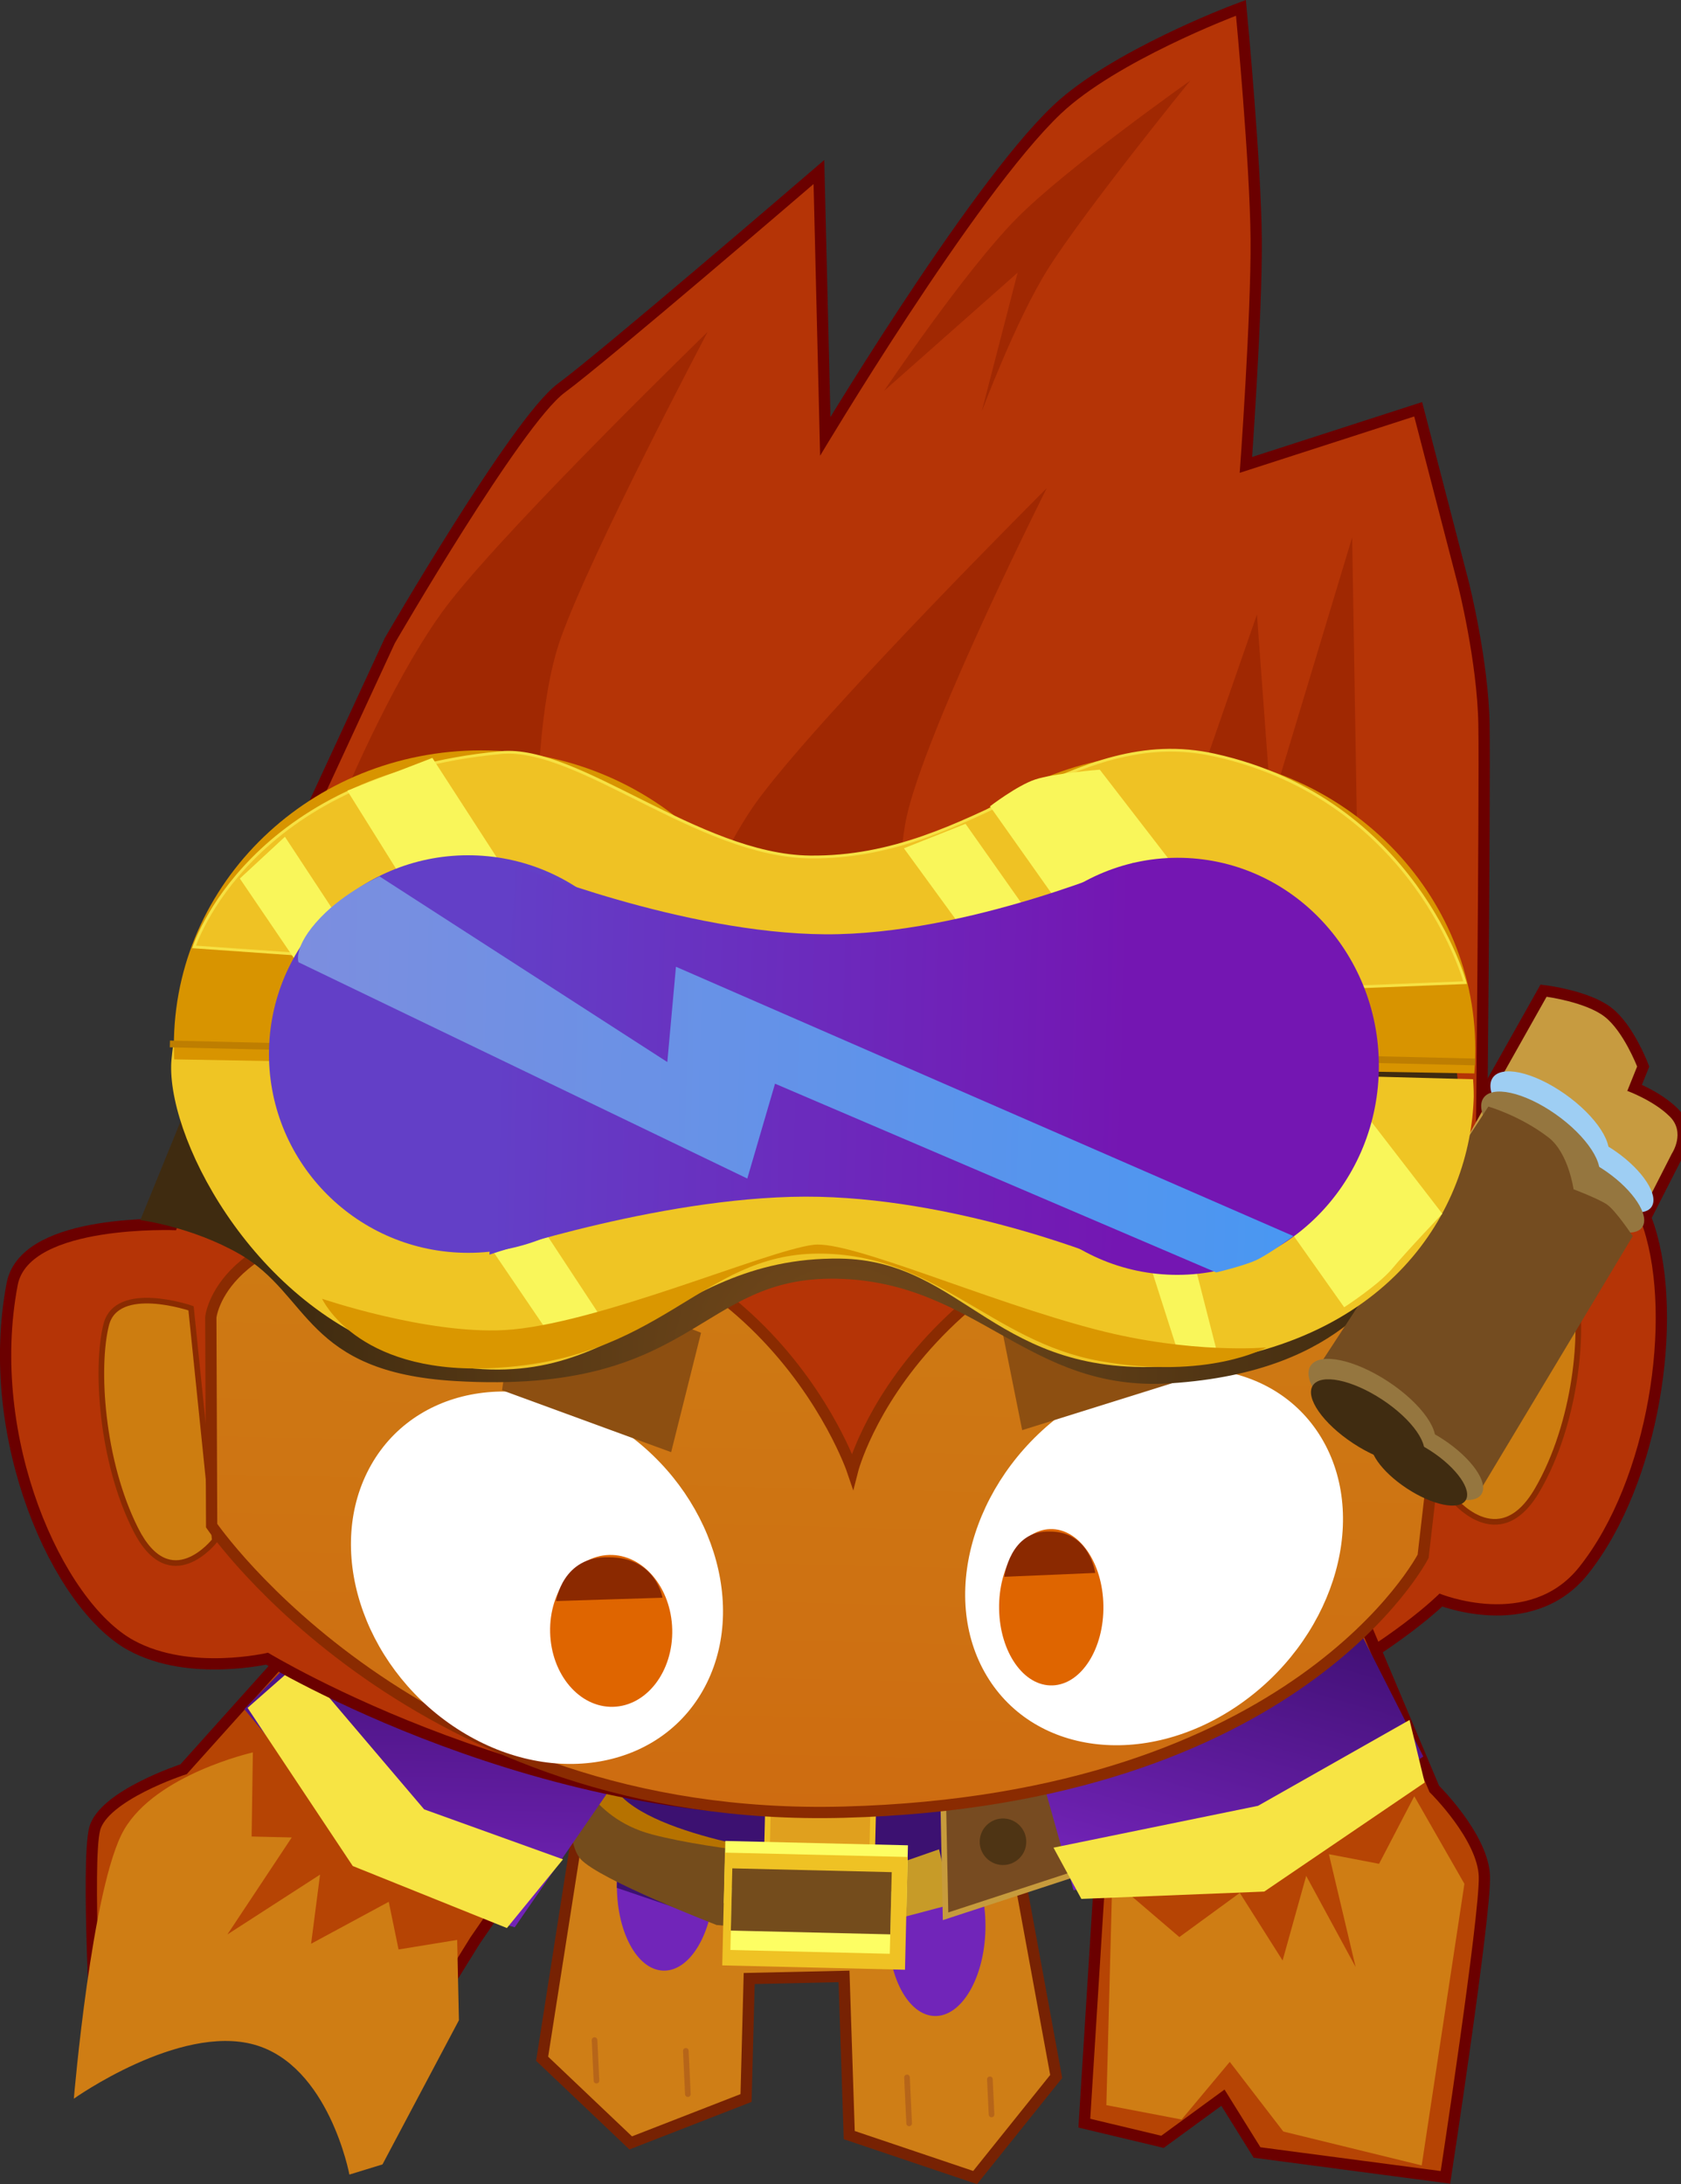
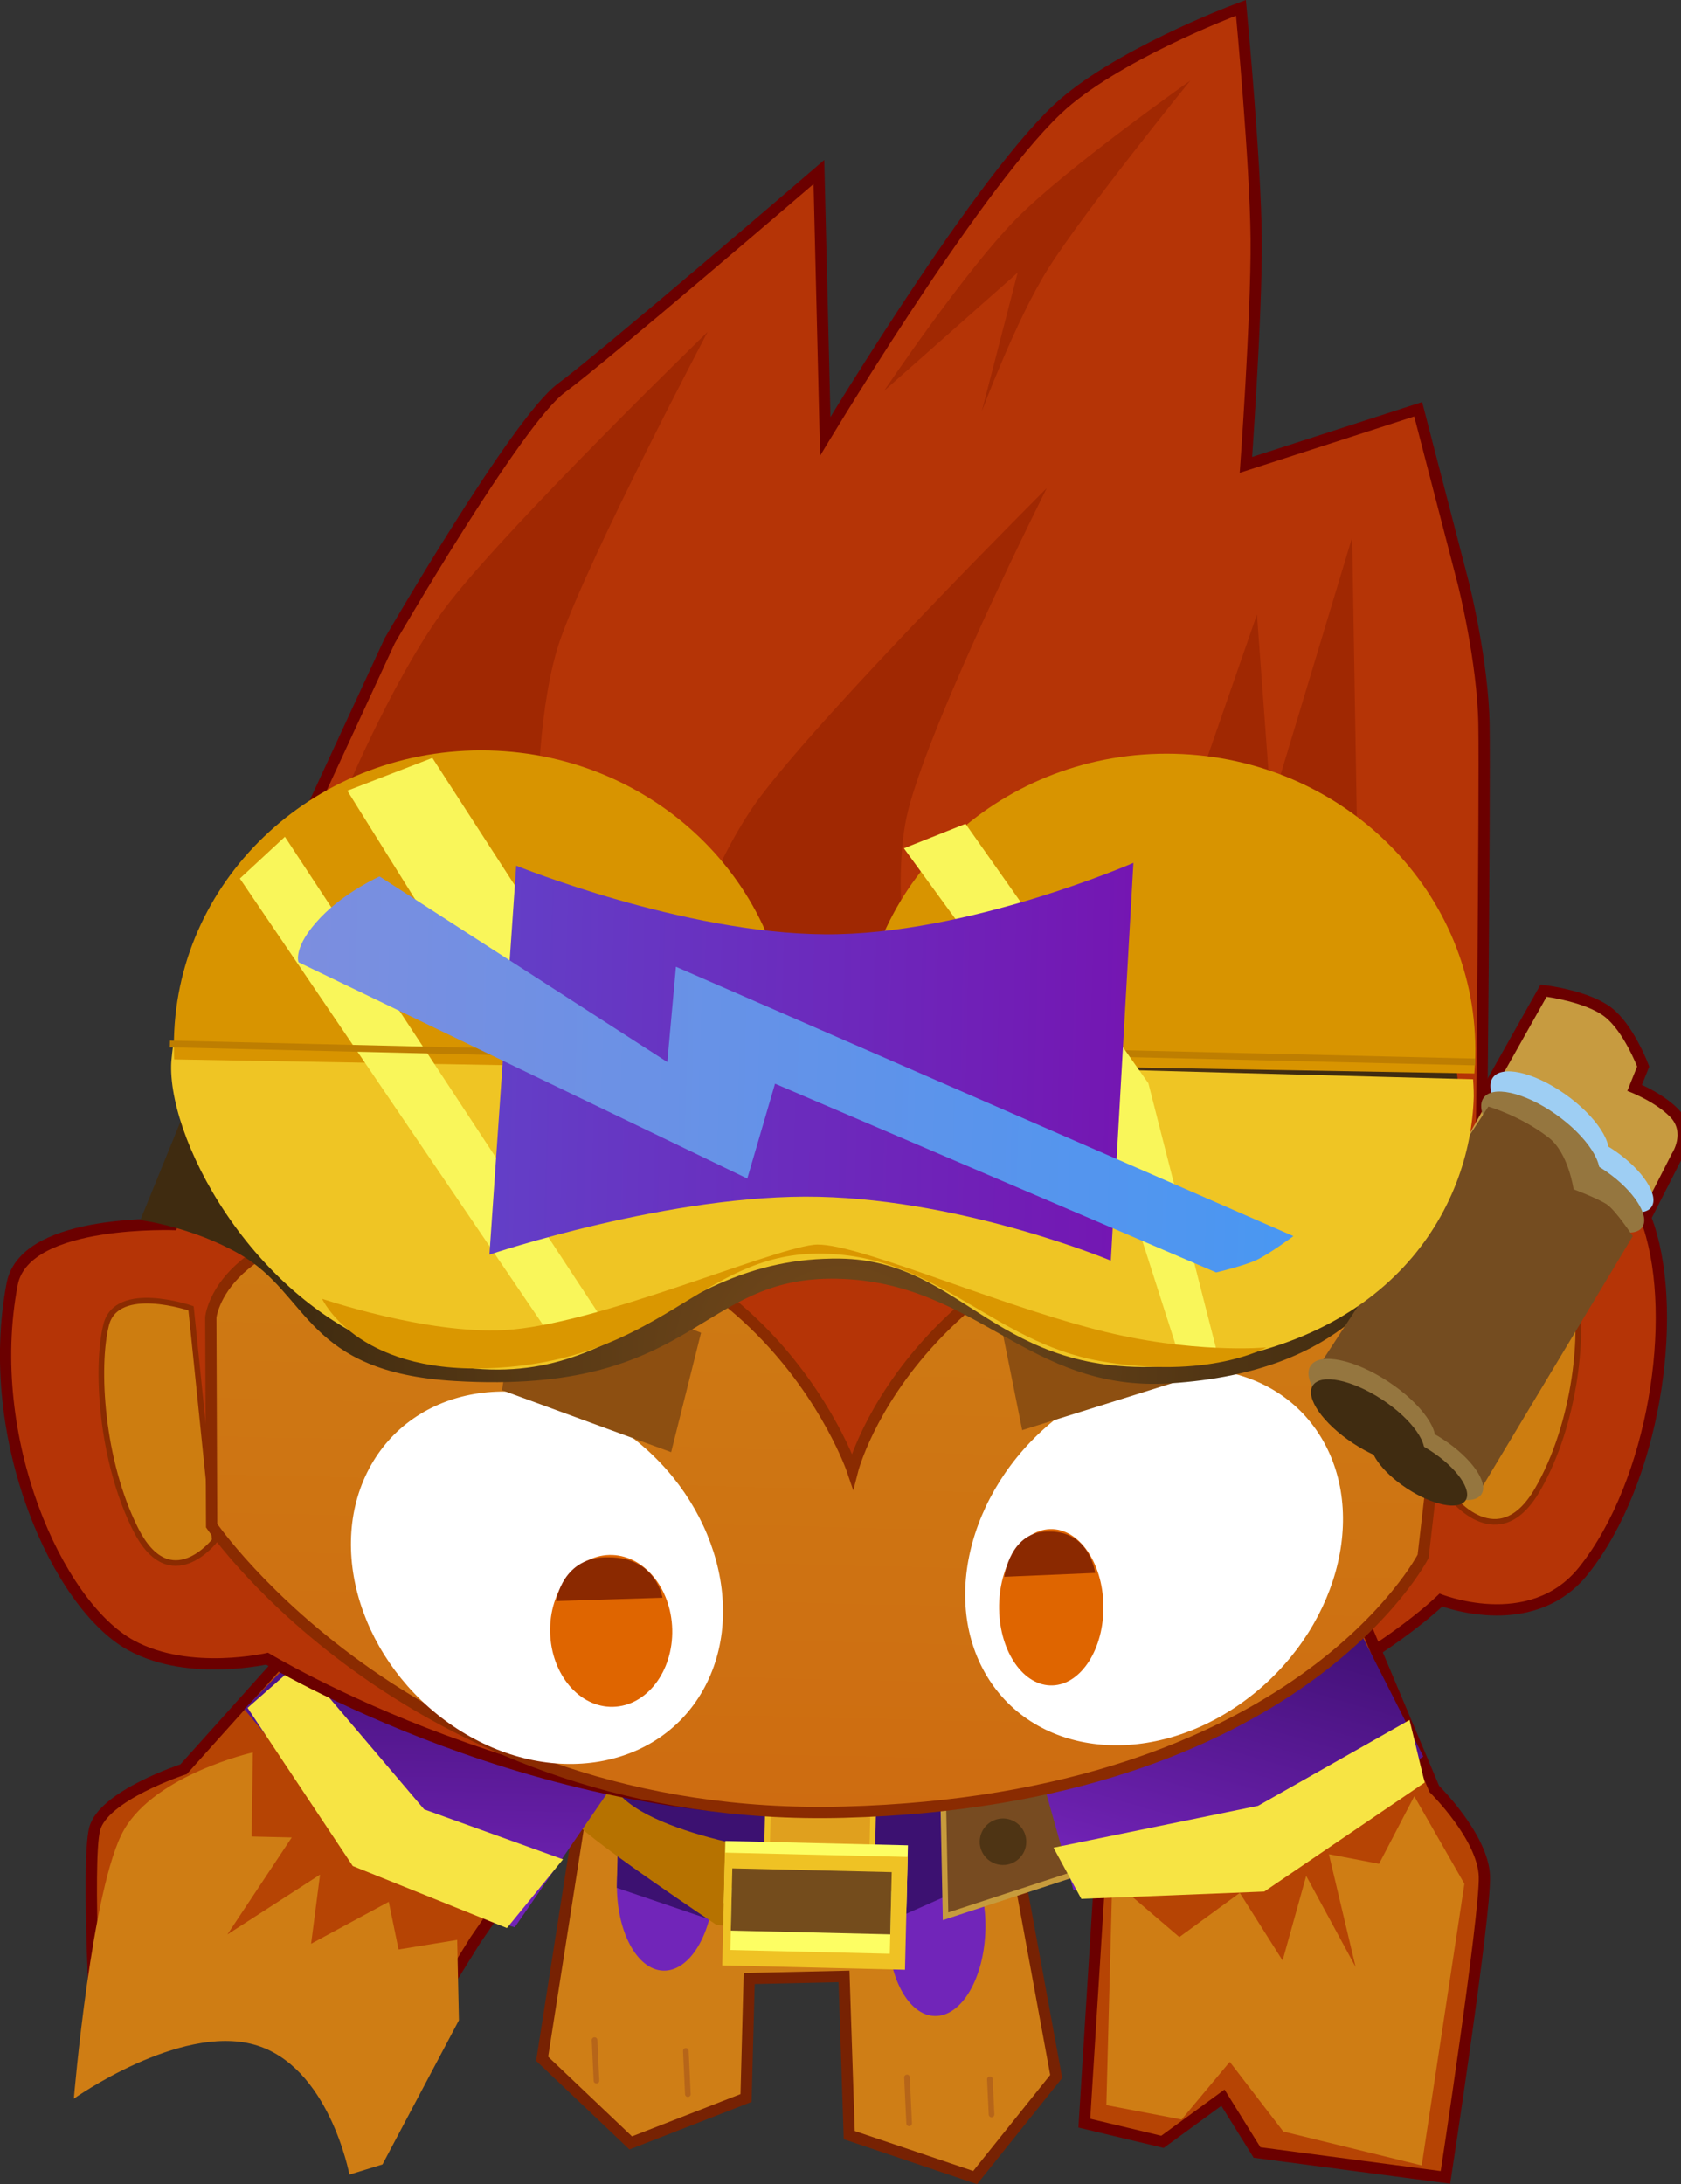
<svg xmlns="http://www.w3.org/2000/svg" version="1.1" width="74.582" height="96.904" viewBox="0,0,74.582,96.904">
  <rect x="0" y="0" width="74.582" height="96.904" fill="#333333" stroke="none" />
  <defs>
    <linearGradient x1="221.822" y1="197.054" x2="221.475" y2="211.619" gradientUnits="userSpaceOnUse" id="color-1">
      <stop offset="0" stop-color="#3c0e6e" />
      <stop offset="1" stop-color="#7223b7" />
    </linearGradient>
    <linearGradient x1="259.32" y1="196.885" x2="255.285" y2="210.884" gradientUnits="userSpaceOnUse" id="color-2">
      <stop offset="0" stop-color="#3c0e6e" />
      <stop offset="1" stop-color="#7223b7" />
    </linearGradient>
    <linearGradient x1="239.762" y1="178.559" x2="239.079" y2="207.309" gradientUnits="userSpaceOnUse" id="color-3">
      <stop offset="0" stop-color="#ce7d14" />
      <stop offset="1" stop-color="#ce6c11" />
    </linearGradient>
    <radialGradient cx="239.946" cy="187.415" r="24.687" gradientUnits="userSpaceOnUse" id="color-4">
      <stop offset="0" stop-color="#754a1b" />
      <stop offset="1" stop-color="#3f2b10" />
    </radialGradient>
    <linearGradient x1="252.609" y1="174.184" x2="224.466" y2="173.515" gradientUnits="userSpaceOnUse" id="color-5">
      <stop offset="0" stop-color="#7416b2" />
      <stop offset="1" stop-color="#633fc7" />
    </linearGradient>
    <linearGradient x1="260.074" y1="175.366" x2="215.752" y2="174.312" gradientUnits="userSpaceOnUse" id="color-6">
      <stop offset="0" stop-color="#4997f2" />
      <stop offset="1" stop-color="#7c8edf" />
    </linearGradient>
  </defs>
  <g transform="translate(-202.536,-126.878)">
    <g data-paper-data="{&quot;isPaintingLayer&quot;:true}" fill-rule="nonzero" stroke-linejoin="miter" stroke-miterlimit="10" stroke-dasharray="" stroke-dashoffset="0" style="mix-blend-mode: normal">
      <path d="M267.594,177.427l3.56,-6.325c0,0 1.73,0.232 2.57,0.879c0.84,0.647 1.447,2.216 1.447,2.216l-0.435,1.081c0,0 1.166,0.424 1.882,1.136c0.716,0.711 0.097,1.639 0.097,1.639l-1.717,3.368z" fill="none" stroke="#6b0000" stroke-width="1" stroke-linecap="round" />
      <path d="M228.436,206.43c0,0 5.913,1.037 9.8,1.325c3.887,0.289 8.849,-1.344 8.849,-1.344l2.312,12.593l-3.597,4.485l-5.585,-1.884l-0.232,-7.04l-4.207,0.093l-0.14,5.302l-5.117,1.992l-3.93,-3.734l1.847,-11.788z" fill="#cf7e16" stroke="#772203" stroke-width="0.5" stroke-linecap="round" />
      <path d="M244.008,216.322c-1.191,-0.028 -2.115,-1.789 -2.064,-3.933c0.051,-2.144 1.058,-3.859 2.249,-3.83c1.191,0.028 2.115,1.789 2.064,3.933c-0.051,2.144 -1.058,3.859 -2.249,3.83z" fill="#7125b9" stroke="none" stroke-width="NaN" stroke-linecap="butt" />
      <path d="M231.972,214.309c-1.191,-0.028 -2.115,-1.789 -2.064,-3.933c0.051,-2.144 1.058,-3.859 2.249,-3.83c1.191,0.028 2.115,1.789 2.064,3.933c-0.051,2.144 -1.058,3.859 -2.249,3.83z" fill="#7125b9" stroke="none" stroke-width="NaN" stroke-linecap="butt" />
      <path d="M247.634,205.361l0.247,4.149l-9.246,4.096l-8.733,-2.97l0.127,-5.348z" fill="#3c1171" stroke="#000000" stroke-width="0" stroke-linecap="round" />
-       <path d="M242.026,209.683l2.173,-0.757l0.571,2.438l-2.801,0.742z" fill="#c79b28" stroke="#000000" stroke-width="0" stroke-linecap="round" />
+       <path d="M242.026,209.683l0.571,2.438l-2.801,0.742z" fill="#c79b28" stroke="#000000" stroke-width="0" stroke-linecap="round" />
      <path d="M238.992,212.664l-4.661,-0.38c0,0 -5.447,-3.632 -6.268,-4.549c-0.82,-0.917 0.184,-3.947 0.184,-3.947c0,0 -0.549,0.65 1.996,2.921c2.2,1.963 8.917,2.637 8.917,2.637z" fill="#b67200" stroke="#efc124" stroke-width="0" stroke-linecap="round" />
-       <path d="M238.992,212.664l-4.661,-0.38c0,0 -5.217,-2.01 -6.037,-2.927c-0.82,-0.917 -0.346,-4.319 -0.346,-4.319c0,0 0.665,2.475 3.515,3.227c2.851,0.752 7.697,1.081 7.697,1.081z" fill="#744c1c" stroke="#efc124" stroke-width="0" stroke-linecap="round" />
      <path d="M236.658,205.065l4.667,0.111l-0.109,4.577l-4.667,-0.111z" fill="#e0a01e" stroke="#efc124" stroke-width="0.25" stroke-linecap="butt" />
      <path d="M234.718,208.555l8.101,0.193l-0.066,2.76l-8.101,-0.193z" fill="#fdfe63" stroke="none" stroke-width="0" stroke-linecap="butt" />
      <path d="M234.699,209.073l8.108,0.193l-0.119,5.003l-8.108,-0.193z" fill="#efc224" stroke="none" stroke-width="0" stroke-linecap="butt" />
      <path d="M235.007,210.633l7.073,0.168l-0.066,2.76l-7.073,-0.168z" fill="#fdfe63" stroke="none" stroke-width="0" stroke-linecap="butt" />
      <path d="M235.027,209.771l7.073,0.168l-0.066,2.76l-7.073,-0.168z" fill="#744c1c" stroke="none" stroke-width="0" stroke-linecap="butt" />
      <path d="M249.39,202.135l0.981,7.836l-5.883,1.926l-0.165,-8.176z" fill="#774b21" stroke="#c79b3c" stroke-width="0.25" stroke-linecap="round" />
      <path d="M247.061,207.558c0.57,0.014 1.021,0.487 1.008,1.057c-0.014,0.57 -0.487,1.021 -1.057,1.008c-0.57,-0.014 -1.021,-0.487 -1.008,-1.057c0.014,-0.57 0.487,-1.021 1.057,-1.008z" fill="#4e3414" stroke="none" stroke-width="0" stroke-linecap="butt" />
      <path d="M228.915,217.39l0.085,1.8" fill="none" stroke="#b66519" stroke-width="0.25" stroke-linecap="round" />
      <path d="M232.965,217.867l0.09,1.921" fill="none" stroke="#b66519" stroke-width="0.25" stroke-linecap="round" />
      <path d="M242.777,219.045l0.096,2.041" fill="none" stroke="#b66519" stroke-width="0.25" stroke-linecap="round" />
      <path d="M246.528,220.69l-0.073,-1.56" fill="none" stroke="#b66519" stroke-width="0.25" stroke-linecap="round" />
      <path d="M229.992,203.726l-6.373,9.24l-5.051,8.138c0,0 -1.505,-4.67 -4.57,-5.29c-3.093,-0.626 -7.171,1.935 -7.171,1.935c0,0 -0.469,-8.222 -0.093,-9.718c0.376,-1.496 3.949,-2.659 3.949,-2.659l8.816,-9.83" data-paper-data="{&quot;index&quot;:null}" fill="#b64404" stroke="#6b0000" stroke-width="0.5" stroke-linecap="round" />
      <path d="M213.7,208.358l1.78,0.042l-2.855,4.304l4.111,-2.655l-0.397,3.067l3.445,-1.861l0.435,2.115l2.601,-0.424l0.077,3.564l-3.391,6.396l-1.468,0.451c0,0 -0.908,-4.852 -4.235,-5.768c-3.327,-0.916 -7.991,2.401 -7.991,2.401c0,0 0.797,-9.459 2.227,-11.93c1.43,-2.47 5.716,-3.433 5.716,-3.433z" fill="#cf7d14" stroke="#000000" stroke-width="0" stroke-linecap="round" />
      <path d="M220.486,195.421l10.927,8.207l-6.039,8.757c0,0 -3.596,-1.019 -5.285,-2.382c-2.183,-1.76 -6.715,-7.297 -6.715,-7.297z" fill="url(#color-1)" stroke="#000000" stroke-width="0" stroke-linecap="round" />
      <path d="M215.813,200.634l5.541,6.519l6.161,2.218l-2.489,3.048l-6.839,-2.752l-4.666,-7.016z" fill="#f7e444" stroke="#000000" stroke-width="0" stroke-linecap="round" />
      <path d="M214.951,166.442l5.101,-11.025c0,0 5.62,-9.704 7.544,-11.125c1.924,-1.42 11.036,-9.249 11.036,-9.249l0.291,12.054c0,0 6.89,-11.577 10.679,-15.172c2.468,-2.341 7.773,-4.348 7.773,-4.348c0,0 0.618,6.574 0.645,9.913c0.028,3.419 -0.481,10.366 -0.481,10.366l7.743,-2.501l1.939,7.474c0,0 0.862,3.4 0.906,6.221c0.049,3.137 -0.121,19.533 -0.121,19.533c0,0 6.144,-1.206 7.447,2.794c1.303,4 0.229,11.16 -2.854,15.029c-2.237,2.808 -6.195,1.174 -6.195,1.174c0,0 -8.039,8.174 -26.008,9.305c-13.583,0.855 -25.969,-6.682 -25.969,-6.682c0,0 -3.444,0.821 -5.95,-0.543c-3.152,-1.717 -6.446,-9.004 -5.155,-15.768c0.515,-2.699 6.835,-2.438 6.835,-2.438z" fill="none" stroke="#6b0000" stroke-width="1" stroke-linecap="round" />
      <path d="M214.951,166.442l5.101,-11.025c0,0 5.62,-9.704 7.544,-11.125c1.924,-1.42 11.036,-9.249 11.036,-9.249l0.291,12.054c0,0 6.89,-11.577 10.679,-15.172c2.468,-2.341 7.773,-4.348 7.773,-4.348c0,0 0.618,6.574 0.645,9.913c0.028,3.419 -0.481,10.366 -0.481,10.366l7.743,-2.501l1.939,7.474c0,0 0.862,3.4 0.906,6.221c0.049,3.137 -0.121,19.533 -0.121,19.533c0,0 6.144,-1.206 7.447,2.794c1.303,4 0.229,11.16 -2.854,15.029c-2.237,2.808 -6.195,1.174 -6.195,1.174c0,0 -8.039,8.174 -26.008,9.305c-13.583,0.855 -25.969,-6.682 -25.969,-6.682c0,0 -3.444,0.821 -5.95,-0.543c-3.152,-1.717 -6.446,-9.004 -5.155,-15.768c0.515,-2.699 7.029,-2.433 7.029,-2.433z" fill="#b53406" stroke="#6b0000" stroke-width="0" stroke-linecap="round" />
      <path d="M232.293,170.715c0,0 1.678,-5.434 3.974,-8.485c3.049,-4.054 12.711,-13.696 12.711,-13.696c0,0 -5.074,10.086 -6.151,14.304c-0.848,3.321 0.212,8.962 0.212,8.962z" fill="#a02802" stroke="#000000" stroke-width="0" stroke-linecap="round" />
      <path d="M233.935,141.599c0,0 -5.136,9.717 -6.518,13.591c-1.027,2.878 -1.028,7.565 -1.028,7.565l-8.473,-0.823c0,0 2.292,-5.452 4.608,-8.391c2.894,-3.673 11.412,-11.942 11.412,-11.942z" fill="#a02802" stroke="#000000" stroke-width="0" stroke-linecap="round" />
      <path d="M252.523,170.782l5.781,-16.641l0.626,8.508l3.598,-11.929l0.341,20.515z" fill="#a02802" stroke="#000000" stroke-width="0" stroke-linecap="round" />
      <path d="M249.029,138.816c-1.419,2.252 -2.94,6.334 -2.94,6.334l1.597,-6.176l-5.925,5.245c0,0 3.558,-5.297 5.871,-7.641c2.21,-2.239 7.713,-6.122 7.713,-6.122c0,0 -4.681,5.763 -6.317,8.36z" fill="#a02802" stroke="#000000" stroke-width="0" stroke-linecap="round" />
      <path d="M266.948,193.315l1.401,-10.258c0,0 3.578,-0.987 4.034,0.902c0.456,1.889 0.092,6.043 -1.639,9.022c-1.731,2.979 -3.796,0.334 -3.796,0.334z" data-paper-data="{&quot;index&quot;:null}" fill="#cd7d10" stroke="#8a2b01" stroke-width="0.25" stroke-linecap="round" />
      <path d="M262.315,197.103l3.856,9.142c0,0 2.173,2.139 2.224,3.886c0.05,1.747 -1.728,13.349 -1.728,13.349l-8.359,-1.103l-1.513,-2.432l-2.682,1.959l-3.468,-0.828l0.643,-10.26l-2.418,-8.044" fill="#b64404" stroke="#6b0000" stroke-width="0.5" stroke-linecap="round" />
      <path d="M254.861,212.819l2.682,-1.96l1.899,3l1.047,-3.755l2.193,4.045l-1.186,-5.006l2.226,0.426l1.562,-2.998l2.224,3.886l-1.894,12.493l-6.14,-1.503l-2.376,-3.091l-2.137,2.558l-3.339,-0.638l0.264,-10.003z" fill="#cf7d14" stroke="#000000" stroke-width="0" stroke-linecap="round" />
      <path d="M265.686,204.81c0,0 -5.983,3.923 -8.593,4.949c-0.9,0.353 -6.927,0.979 -6.927,0.979l-2.873,-10.2l13.791,-4.81z" data-paper-data="{&quot;index&quot;:null}" fill="url(#color-2)" stroke="#000000" stroke-width="0" stroke-linecap="round" />
      <path d="M265.745,205.964l-7.117,4.837l-8.115,0.325l-1.236,-2.273l9.073,-1.856l6.724,-3.81z" fill="#f7e444" stroke="#000000" stroke-width="0" stroke-linecap="round" />
      <path d="M212.068,195.222c0,0 -1.979,2.556 -3.514,-0.49c-1.535,-3.046 -1.775,-7.208 -1.307,-9.075c0.468,-1.867 3.765,-0.734 3.765,-0.734l1.056,10.299z" data-paper-data="{&quot;index&quot;:null}" fill="#cd7d10" stroke="#8a2b01" stroke-width="0.25" stroke-linecap="round" />
      <path d="M265.676,195.927c0,0 -5.542,10.817 -25.71,11.352c-19.004,0.504 -28.04,-12.713 -28.04,-12.713l-0.037,-9.241c0,0 0.401,-4.197 8.938,-4.458c15.182,-1.574 19.533,11.259 19.533,11.259c0,0 2.853,-11.257 19.7,-13.004c4.069,-0.422 7.359,1.743 7.359,1.743z" fill="url(#color-3)" stroke="#8a2b01" stroke-width="0.5" stroke-linecap="round" />
      <path d="M233.898,201.543c-1.855,3.765 -6.734,4.728 -10.897,2.151c-4.163,-2.577 -6.033,-7.718 -4.178,-11.483c1.855,-3.765 6.734,-4.728 10.897,-2.151c4.163,2.577 6.033,7.718 4.178,11.483z" fill="#ffffff" stroke="#954116" stroke-width="0" stroke-linecap="butt" />
      <path d="M250.032,189.349c4.151,-2.829 9.175,-2.166 11.223,1.481c2.048,3.647 0.343,8.896 -3.807,11.725c-4.151,2.829 -9.175,2.166 -11.223,-1.481c-2.048,-3.647 -0.343,-8.896 3.807,-11.725z" data-paper-data="{&quot;index&quot;:null}" fill="#ffffff" stroke="#954116" stroke-width="0" stroke-linecap="butt" />
      <path d="M255.512,187.942l-7.624,2.387l-1.074,-5.355l8.16,-2.761z" data-paper-data="{&quot;index&quot;:null}" fill="#8d4f11" stroke="#602a0d" stroke-width="0" stroke-linecap="round" />
      <path d="M225.62,182.863l8.02,3.145l-1.327,5.298l-7.502,-2.747z" data-paper-data="{&quot;index&quot;:null}" fill="#8d4f11" stroke="#602a0d" stroke-width="0" stroke-linecap="round" />
      <path d="M249.12,194.719c1.278,-0.044 2.339,1.472 2.371,3.387c0.032,1.915 -0.978,3.504 -2.256,3.548c-1.278,0.044 -2.339,-1.472 -2.371,-3.387c-0.032,-1.915 0.978,-3.504 2.256,-3.548z" data-paper-data="{&quot;index&quot;:null}" fill="#df6500" stroke="none" stroke-width="0" stroke-linecap="butt" />
      <path d="M249.117,194.828c1.772,-0.009 2.011,1.836 2.011,1.836l-4.033,0.171c0,0 0.251,-2.08 2.021,-2.007z" data-paper-data="{&quot;index&quot;:null}" fill="#8b2900" stroke="none" stroke-width="0" stroke-linecap="butt" />
      <path d="M229.569,195.866c1.496,-0.037 2.746,1.441 2.792,3.302c0.046,1.861 -1.129,3.399 -2.625,3.436c-1.496,0.037 -2.746,-1.441 -2.792,-3.302c-0.046,-1.861 1.129,-3.399 2.625,-3.436z" data-paper-data="{&quot;index&quot;:null}" fill="#df6500" stroke="none" stroke-width="0" stroke-linecap="butt" />
      <path d="M229.566,195.971c2.075,-0 2.364,1.793 2.364,1.793l-4.721,0.147c0,0 0.284,-2.019 2.357,-1.94z" data-paper-data="{&quot;index&quot;:null}" fill="#8b2900" stroke="none" stroke-width="0" stroke-linecap="butt" />
      <path d="M214.166,167.758l52.456,1.636l1.365,12.508c0,0 -1.706,0.268 -2.857,0.919c-1.151,0.651 -2.635,4.916 -10.682,5.431c-6.308,0.404 -8.555,-4.508 -14.771,-4.641c-6.216,-0.133 -6.233,5.17 -16.947,4.539c-6.683,-0.394 -6.415,-3.823 -9.569,-5.635c-2.1,-1.207 -4.399,-1.506 -4.399,-1.506z" fill="url(#color-4)" stroke="none" stroke-width="0" stroke-linecap="butt" />
      <path d="M267.95,174.504l-27.271,-0.479c0,0 -0.018,-0.609 -0.011,-0.917c0.172,-7.242 6.428,-12.967 13.972,-12.788c7.545,0.179 13.521,6.196 13.349,13.438c-0.006,0.251 -0.04,0.747 -0.04,0.747z" data-paper-data="{&quot;index&quot;:null}" fill="#d89400" stroke="none" stroke-width="0" stroke-linecap="butt" />
      <path d="M267.594,177.427l3.56,-6.325c0,0 1.73,0.232 2.57,0.879c0.84,0.647 1.447,2.216 1.447,2.216l-0.435,1.081c0,0 1.166,0.424 1.882,1.136c0.716,0.711 0.097,1.639 0.097,1.639l-1.717,3.368z" fill="#c79b40" stroke="#000000" stroke-width="0" stroke-linecap="round" />
      <path d="M270.62,177.59c-1.403,-0.985 -2.24,-2.271 -1.87,-2.873c0.37,-0.602 1.807,-0.291 3.21,0.694c1.403,0.985 2.24,2.271 1.87,2.873c-0.37,0.602 -1.807,0.291 -3.21,-0.694z" fill="#9ecef3" stroke="none" stroke-width="0" stroke-linecap="butt" />
      <path d="M273.1,179.819c-1.189,-0.835 -1.899,-1.925 -1.585,-2.435c0.314,-0.51 1.532,-0.247 2.721,0.588c1.189,0.835 1.899,1.925 1.585,2.435c-0.314,0.51 -1.532,0.247 -2.721,-0.588z" fill="#9ecef3" stroke="none" stroke-width="0" stroke-linecap="butt" />
      <path d="M270.21,178.487c-1.403,-0.985 -2.24,-2.271 -1.87,-2.873c0.37,-0.602 1.807,-0.291 3.21,0.694c1.403,0.985 2.24,2.271 1.87,2.873c-0.37,0.602 -1.807,0.291 -3.21,-0.694z" fill="#95763f" stroke="none" stroke-width="0" stroke-linecap="butt" />
      <path d="M272.69,180.716c-1.189,-0.835 -1.899,-1.925 -1.585,-2.435c0.314,-0.51 1.532,-0.247 2.721,0.588c1.189,0.835 1.899,1.925 1.585,2.435c-0.314,0.51 -1.532,0.247 -2.721,-0.588z" fill="#95763f" stroke="none" stroke-width="0" stroke-linecap="butt" />
      <path d="M268.571,175.973c0,0 1.408,0.402 2.666,1.368c0.89,0.683 1.114,2.301 1.114,2.301c0,0 1.068,0.404 1.468,0.666c0.394,0.258 1.158,1.414 1.158,1.414l-6.647,11.075l-7.49,-4.988z" fill="#744c20" stroke="#000000" stroke-width="0" stroke-linecap="round" />
      <path d="M262.691,190.348c-1.503,-0.987 -2.401,-2.275 -2.007,-2.877c0.395,-0.601 1.934,-0.288 3.437,0.699c1.503,0.987 2.402,2.275 2.007,2.877c-0.395,0.601 -1.934,0.288 -3.437,-0.699z" fill="#95763f" stroke="none" stroke-width="0" stroke-linecap="butt" />
      <path d="M265.349,192.581c-1.274,-0.837 -2.035,-1.929 -1.701,-2.438c0.335,-0.51 1.639,-0.244 2.913,0.593c1.274,0.837 2.035,1.928 1.701,2.438c-0.335,0.51 -1.639,0.244 -2.913,-0.593z" fill="#95763f" stroke="none" stroke-width="0" stroke-linecap="butt" />
      <path d="M262.578,190.918c-1.344,-0.883 -2.148,-2.035 -1.794,-2.572c0.353,-0.538 1.729,-0.258 3.073,0.625c1.344,0.883 2.148,2.035 1.794,2.572c-0.353,0.538 -1.729,0.258 -3.073,-0.625z" fill="#402c11" stroke="none" stroke-width="0" stroke-linecap="butt" />
      <path d="M264.955,192.915c-1.139,-0.748 -1.82,-1.725 -1.521,-2.18c0.299,-0.456 1.466,-0.218 2.605,0.53c1.139,0.748 1.82,1.725 1.521,2.18c-0.299,0.456 -1.466,0.218 -2.605,-0.53z" fill="#402c11" stroke="none" stroke-width="0" stroke-linecap="butt" />
      <path d="M267.923,175.51c-0.119,4.999 -3.717,11.205 -13.334,11.969c-7.878,0.626 -9.234,-4.689 -14.779,-4.761c-8.106,-0.105 -9.844,6.927 -18.959,4.361c-6.774,-1.907 -10.805,-9.38 -10.721,-12.944c0.007,-0.308 0.091,-0.915 0.091,-0.915l57.673,1.541c0,0 0.034,0.497 0.028,0.748z" fill="#efc524" stroke="none" stroke-width="0" stroke-linecap="butt" />
      <path d="M240.486,173.34l27.498,0.654z" fill="none" stroke="#be7e01" stroke-width="0.3" stroke-linecap="round" />
      <path d="M237.536,174.358l-27.271,-0.479c0,0 -0.018,-0.609 -0.011,-0.917c0.172,-7.242 6.428,-12.967 13.973,-12.788c7.545,0.179 13.521,6.196 13.349,13.438c-0.006,0.251 -0.04,0.747 -0.04,0.747z" data-paper-data="{&quot;index&quot;:null}" fill="#d89400" stroke="none" stroke-width="0" stroke-linecap="butt" />
-       <path d="M220.672,169.559l-9.525,-0.67c0,0 2.418,-7.571 13.617,-8.621c3.415,-0.32 8.771,4.572 13.7,4.631c7.354,0.089 11.591,-5.937 17.97,-4.518c8.895,1.979 11.105,10.093 11.105,10.093l-11.474,0.459c0,0 -3.89,-1.2 -18.352,-1.491c-14.462,-0.291 -17.041,0.118 -17.041,0.118z" fill="#efc224" stroke="#f6e143" stroke-width="0.125" stroke-linecap="round" />
      <path d="M215.177,164.003l14.5,22.044l-2.174,0.902l-14.325,-21.093z" fill="#f9f65a" stroke="#000000" stroke-width="0" stroke-linecap="round" />
      <path d="M221.719,160.504l12.675,19.591l-5.224,-0.16l-11.224,-17.976z" fill="#f9f65a" stroke="#000000" stroke-width="0" stroke-linecap="round" />
      <path d="M245.374,163.428l8.113,11.512l3.109,12.175l-1.733,-0.047l-3.303,-10.318l-8.92,-12.236z" fill="#f9f65a" stroke="#000000" stroke-width="0" stroke-linecap="round" />
-       <path d="M248.463,161.462c0.821,-0.274 2.869,-0.435 2.869,-0.435l15.197,19.701c0,0 -1.571,1.648 -2.222,2.432c-0.606,0.729 -2.133,1.717 -2.133,1.717l-15.715,-22.225c0,0 1.201,-0.922 2.004,-1.19z" fill="#f9f65a" stroke="#000000" stroke-width="0" stroke-linecap="round" />
-       <path d="M263.71,174.4c-0.121,5.108 -4.219,9.154 -9.151,9.037c-4.933,-0.117 -8.833,-4.354 -8.711,-9.462c0.121,-5.108 4.219,-9.154 9.151,-9.037c4.933,0.117 8.833,4.354 8.711,9.462z" fill="#7416b2" stroke="none" stroke-width="0" stroke-linecap="butt" />
      <path d="M210.073,173.194l27.498,0.654z" fill="none" stroke="#be7e01" stroke-width="0.3" stroke-linecap="round" />
-       <path d="M232.142,173.853c-0.116,4.869 -4.165,8.723 -9.045,8.607c-4.879,-0.116 -8.741,-4.157 -8.625,-9.027c0.116,-4.869 4.165,-8.723 9.045,-8.607c4.879,0.116 8.741,4.157 8.625,9.027z" fill="#633fc7" stroke="none" stroke-width="0" stroke-linecap="butt" />
      <path d="M225.439,165.285c0,0 7.409,3.008 13.715,3.045c6.307,0.037 13.669,-3.17 13.669,-3.17l-1.002,17.648c0,0 -6.392,-2.677 -12.944,-2.832c-6.551,-0.156 -14.626,2.565 -14.626,2.565z" fill="url(#color-5)" stroke="#000000" stroke-width="0" stroke-linecap="round" />
      <path d="M216.826,184.5c0,0 4.612,1.574 8.081,1.39c4.03,-0.214 11.637,-3.536 13.726,-3.785c1.645,-0.196 7.65,2.494 12.54,3.763c4.237,1.1 7.548,0.792 7.548,0.792c0,0 -2.561,1.459 -7.394,0.601c-4.802,-0.853 -7.28,-4.791 -12.509,-4.764c-5.229,0.027 -6.931,4.826 -14.686,5.088c-5.819,0.197 -7.306,-3.087 -7.306,-3.087z" fill="#da9700" stroke="#000000" stroke-width="0" stroke-linecap="round" />
      <path d="M259.923,181.718c0,0 -1.047,0.783 -1.645,1.065c-0.538,0.253 -1.783,0.549 -1.783,0.549l-19.573,-8.374l-1.23,4.208l-19.911,-9.596c0,0 -0.274,-0.675 0.98,-1.987c1.089,-1.14 2.615,-1.821 2.615,-1.821l12.767,8.236l0.383,-4.228l27.397,11.95z" fill="url(#color-6)" stroke="#000000" stroke-width="0" stroke-linecap="round" />
    </g>
  </g>
</svg>